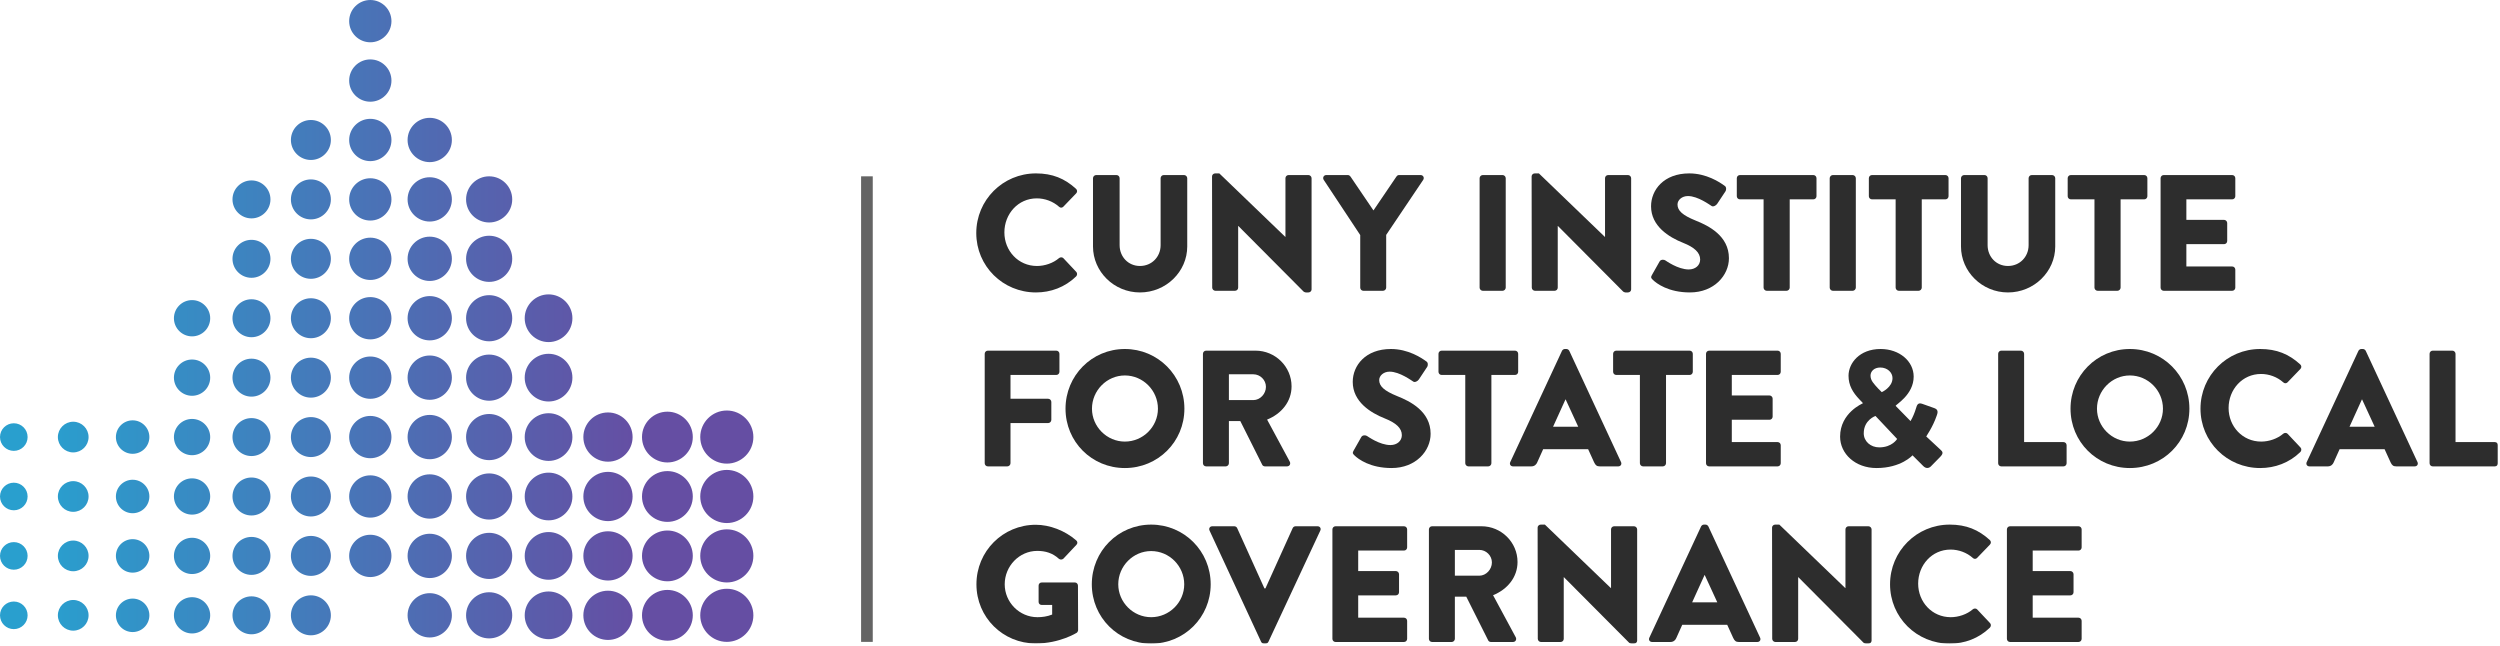
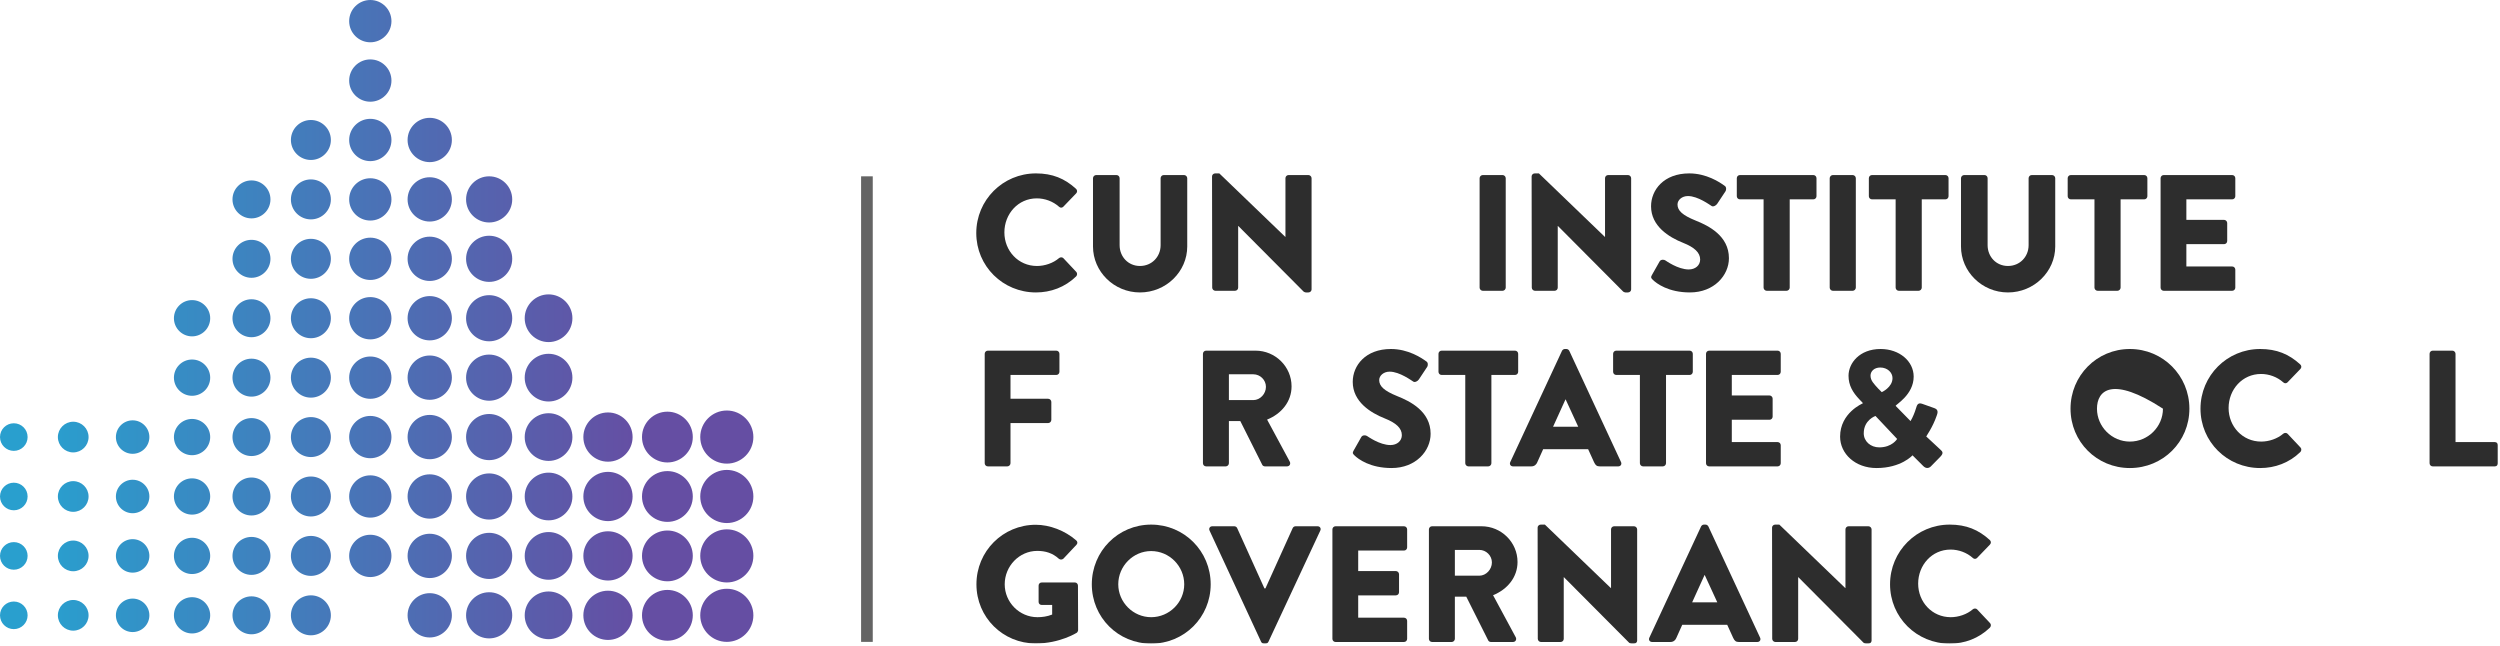
<svg xmlns="http://www.w3.org/2000/svg" width="1181" height="305" viewBox="0 0 1181 305" fill="none">
  <path d="M174.932 -0C169.424 -0 164.944 4.481 164.944 9.989C164.944 15.498 169.424 19.979 174.932 19.979C180.445 19.979 184.925 15.498 184.925 9.989C184.925 4.481 180.445 -0 174.932 -0ZM164.944 38.057C164.944 43.569 169.424 48.051 174.932 48.051C180.445 48.051 184.925 43.569 184.925 38.057C184.925 32.549 180.445 28.067 174.932 28.067C169.424 28.067 164.944 32.549 164.944 38.057ZM192.54 66.128C192.54 71.9 197.232 76.592 203.004 76.592C208.775 76.592 213.468 71.9 213.468 66.128C213.468 60.357 208.775 55.664 203.004 55.664C197.232 55.664 192.54 60.357 192.54 66.128ZM164.944 66.128C164.944 71.637 169.424 76.117 174.932 76.117C180.445 76.117 184.925 71.637 184.925 66.128C184.925 60.62 180.445 56.139 174.932 56.139C169.424 56.139 164.944 60.62 164.944 66.128ZM137.424 66.128C137.424 71.336 141.657 75.569 146.865 75.569C152.073 75.569 156.307 71.336 156.307 66.128C156.307 60.92 152.073 56.687 146.865 56.687C141.657 56.687 137.424 60.92 137.424 66.128ZM220.171 94.196C220.171 100.208 225.059 105.101 231.071 105.101C237.084 105.101 241.976 100.208 241.976 94.196C241.976 88.184 237.084 83.293 231.071 83.293C225.059 83.293 220.171 88.184 220.171 94.196ZM192.54 94.196C192.54 99.966 197.232 104.663 203.004 104.663C208.775 104.663 213.468 99.966 213.468 94.196C213.468 88.424 208.775 83.732 203.004 83.732C197.232 83.732 192.54 88.424 192.54 94.196ZM164.944 94.196C164.944 99.707 169.424 104.189 174.932 104.189C180.445 104.189 184.925 99.707 184.925 94.196C184.925 88.688 180.445 84.205 174.932 84.205C169.424 84.205 164.944 88.688 164.944 94.196ZM137.424 94.196C137.424 99.404 141.657 103.64 146.865 103.64C152.073 103.64 156.307 99.404 156.307 94.196C156.307 88.988 152.073 84.753 146.865 84.753C141.657 84.753 137.424 88.988 137.424 94.196ZM109.828 94.196C109.828 99.141 113.853 103.165 118.797 103.165C123.743 103.165 127.765 99.141 127.765 94.196C127.765 89.251 123.743 85.229 118.797 85.229C113.853 85.229 109.828 89.251 109.828 94.196ZM220.171 122.265C220.171 128.279 225.059 133.168 231.071 133.168C237.084 133.168 241.976 128.279 241.976 122.265C241.976 116.253 237.084 111.361 231.071 111.361C225.059 111.361 220.171 116.253 220.171 122.265ZM192.54 122.265C192.54 128.037 197.232 132.729 203.004 132.729C208.775 132.729 213.468 128.037 213.468 122.265C213.468 116.495 208.775 111.799 203.004 111.799C197.232 111.799 192.54 116.495 192.54 122.265ZM164.944 122.265C164.944 127.775 169.424 132.256 174.932 132.256C180.445 132.256 184.925 127.775 184.925 122.265C184.925 116.755 180.445 112.273 174.932 112.273C169.424 112.273 164.944 116.755 164.944 122.265ZM137.424 122.265C137.424 127.473 141.657 131.708 146.865 131.708C152.073 131.708 156.307 127.473 156.307 122.265C156.307 117.057 152.073 112.821 146.865 112.821C141.657 112.821 137.424 117.057 137.424 122.265ZM109.828 122.265C109.828 127.211 113.853 131.233 118.797 131.233C123.743 131.233 127.765 127.211 127.765 122.265C127.765 117.321 123.743 113.296 118.797 113.296C113.853 113.296 109.828 117.321 109.828 122.265ZM247.869 150.333C247.869 156.547 252.927 161.601 259.143 161.601C265.355 161.601 270.411 156.547 270.411 150.333C270.411 144.121 265.355 139.065 259.143 139.065C252.927 139.065 247.869 144.121 247.869 150.333ZM220.171 150.333C220.171 156.345 225.059 161.235 231.071 161.235C237.084 161.235 241.976 156.345 241.976 150.333C241.976 144.321 237.084 139.432 231.071 139.432C225.059 139.432 220.171 144.321 220.171 150.333ZM192.54 150.333C192.54 156.105 197.232 160.797 203.004 160.797C208.775 160.797 213.468 156.105 213.468 150.333C213.468 144.561 208.775 139.869 203.004 139.869C197.232 139.869 192.54 144.561 192.54 150.333ZM164.944 150.333C164.944 155.841 169.424 160.324 174.932 160.324C180.445 160.324 184.925 155.841 184.925 150.333C184.925 144.825 180.445 140.344 174.932 140.344C169.424 140.344 164.944 144.825 164.944 150.333ZM137.424 150.333C137.424 155.541 141.657 159.775 146.865 159.775C152.073 159.775 156.307 155.541 156.307 150.333C156.307 145.125 152.073 140.892 146.865 140.892C141.657 140.892 137.424 145.125 137.424 150.333ZM109.828 150.333C109.828 155.279 113.853 159.3 118.797 159.3C123.743 159.3 127.765 155.279 127.765 150.333C127.765 145.388 123.743 141.368 118.797 141.368C113.853 141.368 109.828 145.388 109.828 150.333ZM82.16 150.333C82.16 155.056 86.005 158.9 90.727 158.9C95.453 158.9 99.296 155.056 99.296 150.333C99.296 145.612 95.453 141.767 90.727 141.767C86.005 141.767 82.16 145.612 82.16 150.333ZM247.869 178.401C247.869 184.617 252.927 189.673 259.143 189.673C265.355 189.673 270.411 184.617 270.411 178.401C270.411 172.188 265.355 167.132 259.143 167.132C252.927 167.132 247.869 172.188 247.869 178.401ZM220.171 178.401C220.171 184.413 225.059 189.307 231.071 189.307C237.084 189.307 241.976 184.413 241.976 178.401C241.976 172.388 237.084 167.5 231.071 167.5C225.059 167.5 220.171 172.388 220.171 178.401ZM192.54 178.401C192.54 184.172 197.232 188.868 203.004 188.868C208.775 188.868 213.468 184.172 213.468 178.401C213.468 172.629 208.775 167.936 203.004 167.936C197.232 167.936 192.54 172.629 192.54 178.401ZM164.944 178.401C164.944 183.913 169.424 188.395 174.932 188.395C180.445 188.395 184.925 183.913 184.925 178.401C184.925 172.893 180.445 168.412 174.932 168.412C169.424 168.412 164.944 172.893 164.944 178.401ZM137.424 178.401C137.424 183.608 141.657 187.845 146.865 187.845C152.073 187.845 156.307 183.608 156.307 178.401C156.307 173.192 152.073 168.96 146.865 168.96C141.657 168.96 137.424 173.192 137.424 178.401ZM109.828 178.401C109.828 183.345 113.853 187.372 118.797 187.372C123.743 187.372 127.765 183.345 127.765 178.401C127.765 173.456 123.743 169.435 118.797 169.435C113.853 169.435 109.828 173.456 109.828 178.401ZM82.16 178.401C82.16 183.128 86.005 186.971 90.727 186.971C95.453 186.971 99.296 183.128 99.296 178.401C99.296 173.679 95.453 169.835 90.727 169.835C86.005 169.835 82.16 173.679 82.16 178.401ZM330.8 206.472C330.8 213.389 336.431 219.02 343.348 219.02C350.264 219.02 355.895 213.389 355.895 206.472C355.895 199.556 350.264 193.925 343.348 193.925C336.431 193.925 330.8 199.556 330.8 206.472ZM303.279 206.472C303.279 213.089 308.66 218.471 315.277 218.471C321.895 218.471 327.28 213.089 327.28 206.472C327.28 199.856 321.895 194.473 315.277 194.473C308.66 194.473 303.279 199.856 303.279 206.472ZM275.577 206.472C275.577 212.888 280.793 218.104 287.209 218.104C293.625 218.104 298.841 212.888 298.841 206.472C298.841 200.056 293.625 194.841 287.209 194.841C280.793 194.841 275.577 200.056 275.577 206.472ZM247.869 206.472C247.869 212.684 252.927 217.74 259.143 217.74C265.355 217.74 270.411 212.684 270.411 206.472C270.411 200.26 265.355 195.204 259.143 195.204C252.927 195.204 247.869 200.26 247.869 206.472ZM220.171 206.472C220.171 212.484 225.059 217.373 231.071 217.373C237.084 217.373 241.976 212.484 241.976 206.472C241.976 200.46 237.084 195.571 231.071 195.571C225.059 195.571 220.171 200.46 220.171 206.472ZM192.54 206.472C192.54 212.243 197.232 216.936 203.004 216.936C208.775 216.936 213.468 212.243 213.468 206.472C213.468 200.7 208.775 196.008 203.004 196.008C197.232 196.008 192.54 200.7 192.54 206.472ZM164.944 206.472C164.944 211.98 169.424 216.463 174.932 216.463C180.445 216.463 184.925 211.98 184.925 206.472C184.925 200.964 180.445 196.483 174.932 196.483C169.424 196.483 164.944 200.964 164.944 206.472ZM137.424 206.472C137.424 211.68 141.657 215.913 146.865 215.913C152.073 215.913 156.307 211.68 156.307 206.472C156.307 201.264 152.073 197.031 146.865 197.031C141.657 197.031 137.424 201.264 137.424 206.472ZM109.828 206.472C109.828 211.417 113.853 215.439 118.797 215.439C123.743 215.439 127.765 211.417 127.765 206.472C127.765 201.527 123.743 197.505 118.797 197.505C113.853 197.505 109.828 201.527 109.828 206.472ZM82.16 206.472C82.16 211.195 86.005 215.037 90.727 215.037C95.453 215.037 99.296 211.195 99.296 206.472C99.296 201.751 95.453 197.905 90.727 197.905C86.005 197.905 82.16 201.751 82.16 206.472ZM54.753 206.472C54.753 210.831 58.301 214.379 62.659 214.379C67.019 214.379 70.565 210.831 70.565 206.472C70.565 202.112 67.019 198.565 62.659 198.565C58.301 198.565 54.753 202.112 54.753 206.472ZM27.339 206.472C27.339 210.472 30.589 213.723 34.589 213.723C38.588 213.723 41.843 210.472 41.843 206.472C41.843 202.473 38.588 199.221 34.589 199.221C30.589 199.221 27.339 202.473 27.339 206.472ZM0 206.471C0 210.073 2.92 212.993 6.521 212.993C10.123 212.993 13.043 210.073 13.043 206.471C13.043 202.869 10.123 199.951 6.521 199.951C2.92 199.951 0 202.869 0 206.471ZM330.8 234.539C330.8 241.46 336.431 247.089 343.348 247.089C350.264 247.089 355.895 241.46 355.895 234.539C355.895 227.623 350.264 221.992 343.348 221.992C336.431 221.992 330.8 227.623 330.8 234.539ZM303.279 234.539C303.279 241.156 308.66 246.541 315.277 246.541C321.895 246.541 327.28 241.156 327.28 234.539C327.28 227.924 321.895 222.54 315.277 222.54C308.66 222.54 303.279 227.924 303.279 234.539ZM275.577 234.539C275.577 240.956 280.793 246.176 287.209 246.176C293.625 246.176 298.841 240.956 298.841 234.539C298.841 228.123 293.625 222.908 287.209 222.908C280.793 222.908 275.577 228.123 275.577 234.539ZM247.869 234.539C247.869 240.755 252.927 245.812 259.143 245.812C265.355 245.812 270.411 240.755 270.411 234.539C270.411 228.327 265.355 223.271 259.143 223.271C252.927 223.271 247.869 228.327 247.869 234.539ZM220.171 234.539C220.171 240.552 225.059 245.445 231.071 245.445C237.084 245.445 241.976 240.552 241.976 234.539C241.976 228.527 237.084 223.639 231.071 223.639C225.059 223.639 220.171 228.527 220.171 234.539ZM192.54 234.539C192.54 240.311 197.232 245.007 203.004 245.007C208.775 245.007 213.468 240.311 213.468 234.539C213.468 228.768 208.775 224.075 203.004 224.075C197.232 224.075 192.54 228.768 192.54 234.539ZM164.944 234.539C164.944 240.052 169.424 244.532 174.932 244.532C180.445 244.532 184.925 240.052 184.925 234.539C184.925 229.031 180.445 224.551 174.932 224.551C169.424 224.551 164.944 229.031 164.944 234.539ZM137.424 234.539C137.424 239.747 141.657 243.984 146.865 243.984C152.073 243.984 156.307 239.747 156.307 234.539C156.307 229.331 152.073 225.099 146.865 225.099C141.657 225.099 137.424 229.331 137.424 234.539ZM109.828 234.539C109.828 239.484 113.853 243.511 118.797 243.511C123.743 243.511 127.765 239.484 127.765 234.539C127.765 229.595 123.743 225.572 118.797 225.572C113.853 225.572 109.828 229.595 109.828 234.539ZM82.16 234.539C82.16 239.265 86.005 243.109 90.727 243.109C95.453 243.109 99.296 239.265 99.296 234.539C99.296 229.817 95.453 225.973 90.727 225.973C86.005 225.973 82.16 229.817 82.16 234.539ZM54.753 234.539C54.753 238.903 58.301 242.449 62.659 242.449C67.019 242.449 70.565 238.903 70.565 234.539C70.565 230.18 67.019 226.633 62.659 226.633C58.301 226.633 54.753 230.18 54.753 234.539ZM27.339 234.539C27.339 238.539 30.589 241.793 34.589 241.793C38.588 241.793 41.843 238.539 41.843 234.539C41.843 230.54 38.588 227.289 34.589 227.289C30.589 227.289 27.339 230.54 27.339 234.539ZM0 234.54C0 238.143 2.92 241.063 6.521 241.063C10.123 241.063 13.043 238.143 13.043 234.54C13.043 230.939 10.123 228.02 6.521 228.02C2.92 228.02 0 230.939 0 234.54ZM330.8 262.611C330.8 269.528 336.431 275.157 343.348 275.157C350.264 275.157 355.895 269.528 355.895 262.611C355.895 255.691 350.264 250.06 343.348 250.06C336.431 250.06 330.8 255.691 330.8 262.611ZM303.279 262.611C303.279 269.228 308.66 274.609 315.277 274.609C321.895 274.609 327.28 269.228 327.28 262.611C327.28 255.993 321.895 250.608 315.277 250.608C308.66 250.608 303.279 255.993 303.279 262.611ZM275.577 262.611C275.577 269.027 280.793 274.243 287.209 274.243C293.625 274.243 298.841 269.027 298.841 262.611C298.841 256.195 293.625 250.976 287.209 250.976C280.793 250.976 275.577 256.195 275.577 262.611ZM247.869 262.611C247.869 268.823 252.927 273.879 259.143 273.879C265.355 273.879 270.411 268.823 270.411 262.611C270.411 256.395 265.355 251.337 259.143 251.337C252.927 251.337 247.869 256.395 247.869 262.611ZM220.171 262.611C220.171 268.623 225.059 273.512 231.071 273.512C237.084 273.512 241.976 268.623 241.976 262.611C241.976 256.599 237.084 251.705 231.071 251.705C225.059 251.705 220.171 256.599 220.171 262.611ZM192.54 262.611C192.54 268.381 197.232 273.075 203.004 273.075C208.775 273.075 213.468 268.381 213.468 262.611C213.468 256.839 208.775 252.143 203.004 252.143C197.232 252.143 192.54 256.839 192.54 262.611ZM164.944 262.607C164.944 268.12 169.424 272.6 174.932 272.6C180.445 272.6 184.925 268.12 184.925 262.607C184.925 257.099 180.445 252.619 174.932 252.619C169.424 252.619 164.944 257.099 164.944 262.607ZM137.424 262.611C137.424 267.819 141.657 272.051 146.865 272.051C152.073 272.051 156.307 267.819 156.307 262.611C156.307 257.403 152.073 253.165 146.865 253.165C141.657 253.165 137.424 257.403 137.424 262.611ZM109.828 262.611C109.828 267.556 113.853 271.577 118.797 271.577C123.743 271.577 127.765 267.556 127.765 262.611C127.765 257.665 123.743 253.64 118.797 253.64C113.853 253.64 109.828 257.665 109.828 262.611ZM82.16 262.611C82.16 267.333 86.005 271.176 90.727 271.176C95.453 271.176 99.296 267.333 99.296 262.611C99.296 257.884 95.453 254.04 90.727 254.04C86.005 254.04 82.16 257.884 82.16 262.611ZM54.753 262.611C54.753 266.969 58.301 270.517 62.659 270.517C67.019 270.517 70.565 266.969 70.565 262.611C70.565 258.248 67.019 254.7 62.659 254.7C58.301 254.7 54.753 258.248 54.753 262.611ZM27.339 262.611C27.339 266.611 30.589 269.861 34.589 269.861C38.588 269.861 41.843 266.611 41.843 262.611C41.843 258.611 38.588 255.356 34.589 255.356C30.589 255.356 27.339 258.611 27.339 262.611ZM0 262.609C0 266.211 2.92 269.131 6.521 269.131C10.123 269.131 13.043 266.211 13.043 262.609C13.043 259.008 10.123 256.089 6.521 256.089C2.92 256.089 0 259.008 0 262.609ZM330.8 290.677C330.8 297.595 336.431 303.224 343.348 303.224C350.264 303.224 355.895 297.595 355.895 290.677C355.895 283.761 350.264 278.131 343.348 278.131C336.431 278.131 330.8 283.761 330.8 290.677ZM303.279 290.677C303.279 297.295 308.66 302.676 315.277 302.676C321.895 302.676 327.28 297.295 327.28 290.677C327.28 284.061 321.895 278.679 315.277 278.679C308.66 278.679 303.279 284.061 303.279 290.677ZM275.577 290.677C275.577 297.093 280.793 302.309 287.209 302.309C293.625 302.309 298.841 297.093 298.841 290.677C298.841 284.261 293.625 279.045 287.209 279.045C280.793 279.045 275.577 284.261 275.577 290.677ZM247.869 290.677C247.869 296.889 252.927 301.947 259.143 301.947C265.355 301.947 270.411 296.889 270.411 290.677C270.411 284.465 265.355 279.409 259.143 279.409C252.927 279.409 247.869 284.465 247.869 290.677ZM220.171 290.677C220.171 296.691 225.059 301.58 231.071 301.58C237.084 301.58 241.976 296.691 241.976 290.677C241.976 284.665 237.084 279.776 231.071 279.776C225.059 279.776 220.171 284.665 220.171 290.677ZM192.54 290.677C192.54 296.449 197.232 301.141 203.004 301.141C208.775 301.141 213.468 296.449 213.468 290.677C213.468 284.907 208.775 280.213 203.004 280.213C197.232 280.213 192.54 284.907 192.54 290.677ZM137.424 290.677C137.424 295.885 141.657 300.119 146.865 300.119C152.073 300.119 156.307 295.885 156.307 290.677C156.307 285.469 152.073 281.237 146.865 281.237C141.657 281.237 137.424 285.469 137.424 290.677ZM109.828 290.677C109.828 295.623 113.853 299.644 118.797 299.644C123.743 299.644 127.765 295.623 127.765 290.677C127.765 285.733 123.743 281.711 118.797 281.711C113.853 281.711 109.828 285.733 109.828 290.677ZM82.16 290.677C82.16 295.401 86.005 299.244 90.727 299.244C95.453 299.244 99.296 295.401 99.296 290.677C99.296 285.956 95.453 282.112 90.727 282.112C86.005 282.112 82.16 285.956 82.16 290.677ZM54.753 290.677C54.753 295.037 58.301 298.584 62.659 298.584C67.019 298.584 70.565 295.037 70.565 290.677C70.565 286.319 67.019 282.772 62.659 282.772C58.301 282.772 54.753 286.319 54.753 290.677ZM27.339 290.677C27.339 294.677 30.589 297.928 34.589 297.928C38.588 297.928 41.843 294.677 41.843 290.677C41.843 286.677 38.588 283.427 34.589 283.427C30.589 283.427 27.339 286.677 27.339 290.677ZM0 290.679C0 294.28 2.92 297.2 6.521 297.2C10.123 297.2 13.043 294.28 13.043 290.679C13.043 287.076 10.123 284.157 6.521 284.157C2.92 284.157 0 287.076 0 290.679Z" fill="url(#paint0_linear_2438_295)" />
  <mask id="mask0_2438_295" style="mask-type:luminance" maskUnits="userSpaceOnUse" x="0" y="0" width="1181" height="305">
    <path d="M0 -6.10352e-05H1180.06V304.059H0V-6.10352e-05Z" fill="white" />
  </mask>
  <g mask="url(#mask0_2438_295)">
    <path d="M412.291 303.225H406.781V83.295H412.291V303.225Z" fill="#646464" />
    <path d="M489.387 81.913C497.196 81.913 502.976 84.334 508.288 89.177C508.991 89.802 508.991 90.738 508.366 91.363L502.274 97.69C501.727 98.237 500.868 98.237 500.322 97.69C497.431 95.111 493.604 93.707 489.778 93.707C480.951 93.707 474.47 101.049 474.47 109.797C474.47 118.466 481.028 125.651 489.856 125.651C493.526 125.651 497.51 124.325 500.322 121.902C500.868 121.434 501.883 121.434 502.352 121.981L508.444 128.463C508.991 129.01 508.914 130.025 508.366 130.571C503.055 135.726 496.338 138.149 489.387 138.149C473.766 138.149 461.191 125.729 461.191 110.107C461.191 94.489 473.766 81.913 489.387 81.913Z" fill="#2D2D2D" />
    <path d="M516.332 84.178C516.332 83.397 517.035 82.694 517.816 82.694H527.423C528.281 82.694 528.907 83.397 528.907 84.178V115.81C528.907 121.277 532.968 125.65 538.513 125.65C544.137 125.65 548.276 121.277 548.276 115.81V84.178C548.276 83.397 548.901 82.694 549.76 82.694H559.367C560.148 82.694 560.852 83.397 560.852 84.178V116.434C560.852 128.308 550.855 138.149 538.513 138.149C526.251 138.149 516.332 128.308 516.332 116.434V84.178Z" fill="#2D2D2D" />
    <path d="M572.568 83.319C572.568 82.538 573.271 81.912 574.051 81.912H576.004L607.168 111.904H607.247V84.179C607.247 83.398 607.872 82.694 608.729 82.694H618.103C618.883 82.694 619.587 83.398 619.587 84.179V136.742C619.587 137.523 618.883 138.148 618.103 138.148H616.853C616.619 138.148 615.993 137.914 615.837 137.758L584.985 106.75H584.908V135.883C584.908 136.664 584.283 137.367 583.425 137.367H574.129C573.349 137.367 572.647 136.664 572.647 135.883L572.568 83.319Z" fill="#2D2D2D" />
-     <path d="M642.574 111.046L625.313 84.959C624.687 83.944 625.313 82.694 626.562 82.694H636.715C637.341 82.694 637.731 83.084 637.966 83.398L648.822 99.408L659.678 83.398C659.913 83.084 660.225 82.694 660.929 82.694H671.082C672.331 82.694 672.957 83.944 672.331 84.959L654.835 110.967V135.883C654.835 136.664 654.133 137.367 653.351 137.367H644.057C643.199 137.367 642.574 136.664 642.574 135.883V111.046Z" fill="#2D2D2D" />
    <path d="M698.965 84.178C698.965 83.397 699.668 82.694 700.448 82.694H709.821C710.602 82.694 711.305 83.397 711.305 84.178V135.882C711.305 136.664 710.602 137.368 709.821 137.368H700.448C699.668 137.368 698.965 136.664 698.965 135.882V84.178Z" fill="#2D2D2D" />
    <path d="M723.537 83.319C723.537 82.538 724.239 81.912 725.019 81.912H726.973L758.137 111.904H758.215V84.179C758.215 83.398 758.841 82.694 759.698 82.694H769.071C769.851 82.694 770.555 83.398 770.555 84.179V136.742C770.555 137.523 769.851 138.148 769.071 138.148H767.822C767.587 138.148 766.962 137.914 766.806 137.758L735.954 106.75H735.877V135.883C735.877 136.664 735.251 137.367 734.394 137.367H725.098C724.318 137.367 723.615 136.664 723.615 135.883L723.537 83.319Z" fill="#2D2D2D" />
    <path d="M780.349 129.947L784.021 123.465C784.645 122.449 786.129 122.605 786.675 122.996C786.987 123.152 792.611 127.292 797.766 127.292C800.89 127.292 803.155 125.339 803.155 122.605C803.155 119.325 800.422 116.825 795.11 114.717C788.394 112.061 779.958 106.828 779.958 97.456C779.958 89.724 785.973 81.913 798.001 81.913C806.123 81.913 812.373 86.052 814.714 87.771C815.653 88.317 815.495 89.724 815.183 90.269L811.201 96.284C810.654 97.143 809.247 97.847 808.545 97.3C807.842 96.909 802.141 92.613 797.377 92.613C794.563 92.613 792.455 94.488 792.455 96.596C792.455 99.487 794.798 101.673 800.969 104.173C807.061 106.593 816.746 111.359 816.746 121.98C816.746 130.025 809.794 138.148 798.314 138.148C788.159 138.148 782.537 133.931 780.739 132.135C779.958 131.353 779.723 131.04 780.349 129.947Z" fill="#2D2D2D" />
    <path d="M833.116 94.176H821.947C821.088 94.176 820.464 93.473 820.464 92.692V84.178C820.464 83.397 821.088 82.694 821.947 82.694H856.627C857.484 82.694 858.109 83.397 858.109 84.178V92.692C858.109 93.473 857.484 94.176 856.627 94.176H845.457V135.882C845.457 136.664 844.755 137.368 843.973 137.368H834.6C833.819 137.368 833.116 136.664 833.116 135.882V94.176Z" fill="#2D2D2D" />
    <path d="M864.351 84.178C864.351 83.397 865.053 82.694 865.833 82.694H875.207C875.988 82.694 876.691 83.397 876.691 84.178V135.882C876.691 136.664 875.988 137.368 875.207 137.368H865.833C865.053 137.368 864.351 136.664 864.351 135.882V84.178Z" fill="#2D2D2D" />
    <path d="M895.498 94.176H884.328C883.47 94.176 882.846 93.473 882.846 92.692V84.178C882.846 83.397 883.47 82.694 884.328 82.694H919.008C919.866 82.694 920.491 83.397 920.491 84.178V92.692C920.491 93.473 919.866 94.176 919.008 94.176H907.839V135.882C907.839 136.664 907.136 137.368 906.355 137.368H896.982C896.2 137.368 895.498 136.664 895.498 135.882V94.176Z" fill="#2D2D2D" />
    <path d="M926.373 84.178C926.373 83.397 927.075 82.694 927.857 82.694H937.463C938.322 82.694 938.947 83.397 938.947 84.178V115.81C938.947 121.277 943.009 125.65 948.554 125.65C954.178 125.65 958.317 121.277 958.317 115.81V84.178C958.317 83.397 958.942 82.694 959.801 82.694H969.407C970.189 82.694 970.893 83.397 970.893 84.178V116.434C970.893 128.308 960.895 138.149 948.554 138.149C936.291 138.149 926.373 128.308 926.373 116.434V84.178Z" fill="#2D2D2D" />
    <path d="M989.426 94.176H978.257C977.398 94.176 976.774 93.473 976.774 92.692V84.178C976.774 83.397 977.398 82.694 978.257 82.694H1012.94C1013.79 82.694 1014.42 83.397 1014.42 84.178V92.692C1014.42 93.473 1013.79 94.176 1012.94 94.176H1001.77V135.882C1001.77 136.664 1001.06 137.368 1000.28 137.368H990.91C990.129 137.368 989.426 136.664 989.426 135.882V94.176Z" fill="#2D2D2D" />
    <path d="M1020.66 84.178C1020.66 83.397 1021.29 82.694 1022.14 82.694H1054.48C1055.34 82.694 1055.96 83.397 1055.96 84.178V92.692C1055.96 93.473 1055.34 94.176 1054.48 94.176H1032.84V103.861H1050.65C1051.43 103.861 1052.13 104.564 1052.13 105.344V113.858C1052.13 114.717 1051.43 115.341 1050.65 115.341H1032.84V125.885H1054.48C1055.34 125.885 1055.96 126.589 1055.96 127.37V135.882C1055.96 136.664 1055.34 137.368 1054.48 137.368H1022.14C1021.29 137.368 1020.66 136.664 1020.66 135.882V84.178Z" fill="#2D2D2D" />
    <path d="M465.175 167.133C465.175 166.352 465.8 165.649 466.657 165.649H498.993C499.853 165.649 500.479 166.352 500.479 167.133V175.646C500.479 176.428 499.853 177.13 498.993 177.13H477.359V188.377H495.167C495.948 188.377 496.649 189.08 496.649 189.861V198.374C496.649 199.156 495.948 199.858 495.167 199.858H477.359V218.837C477.359 219.618 476.655 220.322 475.875 220.322H466.657C465.8 220.322 465.175 219.618 465.175 218.837V167.133Z" fill="#2D2D2D" />
-     <path d="M531.391 208.605C539.981 208.605 547.012 201.577 547.012 193.063C547.012 184.471 539.981 177.364 531.391 177.364C522.877 177.364 515.848 184.471 515.848 193.063C515.848 201.577 522.877 208.605 531.391 208.605ZM531.391 164.867C547.012 164.867 559.508 177.443 559.508 193.063C559.508 208.684 547.012 221.103 531.391 221.103C515.769 221.103 503.351 208.684 503.351 193.063C503.351 177.443 515.769 164.867 531.391 164.867Z" fill="#2D2D2D" />
    <path d="M592.094 189.001C595.295 189.001 598.03 186.033 598.03 182.753C598.03 179.473 595.295 176.817 592.094 176.817H580.534V189.001H592.094ZM568.272 167.133C568.272 166.352 568.898 165.648 569.755 165.648H593.11C602.482 165.648 610.135 173.224 610.135 182.52C610.135 189.704 605.371 195.484 598.576 198.217L609.276 218.056C609.823 219.072 609.276 220.321 607.95 220.321H597.562C596.936 220.321 596.467 219.931 596.311 219.619L585.923 198.92H580.534V218.837C580.534 219.619 579.831 220.321 579.05 220.321H569.755C568.898 220.321 568.272 219.619 568.272 218.837V167.133Z" fill="#2D2D2D" />
    <path d="M639.425 212.901L643.097 206.42C643.721 205.404 645.205 205.56 645.752 205.95C646.064 206.106 651.688 210.246 656.842 210.246C659.966 210.246 662.232 208.293 662.232 205.56C662.232 202.28 659.498 199.78 654.186 197.672C647.47 195.016 639.034 189.782 639.034 180.41C639.034 172.678 645.049 164.868 657.077 164.868C665.2 164.868 671.449 169.006 673.79 170.725C674.729 171.272 674.572 172.678 674.26 173.224L670.277 179.238C669.73 180.097 668.324 180.801 667.621 180.254C666.918 179.864 661.217 175.568 656.453 175.568C653.64 175.568 651.532 177.442 651.532 179.55C651.532 182.441 653.874 184.628 660.045 187.128C666.137 189.548 675.822 194.313 675.822 204.934C675.822 212.98 668.87 221.102 657.39 221.102C647.236 221.102 641.613 216.885 639.816 215.089C639.034 214.308 638.8 213.994 639.425 212.901Z" fill="#2D2D2D" />
    <path d="M692.192 177.13H681.022C680.165 177.13 679.54 176.428 679.54 175.646V167.133C679.54 166.352 680.165 165.649 681.022 165.649H715.702C716.56 165.649 717.185 166.352 717.185 167.133V175.646C717.185 176.428 716.56 177.13 715.702 177.13H704.533V218.837C704.533 219.618 703.83 220.322 703.049 220.322H693.676C692.894 220.322 692.192 219.618 692.192 218.837V177.13Z" fill="#2D2D2D" />
    <path d="M745.546 201.577L739.61 188.689H739.531L733.674 201.577H745.546ZM713.444 218.29L737.891 165.726C738.126 165.258 738.672 164.868 739.219 164.868H740C740.547 164.868 741.094 165.258 741.327 165.726L765.775 218.29C766.242 219.306 765.619 220.322 764.447 220.322H755.778C754.371 220.322 753.746 219.853 753.043 218.369L750.232 212.2H728.987L726.176 218.446C725.786 219.384 724.926 220.322 723.363 220.322H714.772C713.6 220.322 712.975 219.306 713.444 218.29Z" fill="#2D2D2D" />
    <path d="M774.685 177.13H763.516C762.657 177.13 762.033 176.428 762.033 175.646V167.133C762.033 166.352 762.657 165.649 763.516 165.649H798.196C799.053 165.649 799.679 166.352 799.679 167.133V175.646C799.679 176.428 799.053 177.13 798.196 177.13H787.027V218.837C787.027 219.618 786.324 220.322 785.543 220.322H776.169C775.388 220.322 774.685 219.618 774.685 218.837V177.13Z" fill="#2D2D2D" />
    <path d="M805.919 167.133C805.919 166.352 806.545 165.649 807.402 165.649H839.738C840.598 165.649 841.223 166.352 841.223 167.133V175.646C841.223 176.428 840.598 177.13 839.738 177.13H818.103V186.816H835.911C836.693 186.816 837.394 187.518 837.394 188.298V196.813C837.394 197.672 836.693 198.296 835.911 198.296H818.103V208.84H839.738C840.598 208.84 841.223 209.544 841.223 210.325V218.837C841.223 219.618 840.598 220.322 839.738 220.322H807.402C806.545 220.322 805.919 219.618 805.919 218.837V167.133Z" fill="#2D2D2D" />
    <path d="M894.021 178.613C894.021 175.959 891.6 173.615 888.241 173.615C885.352 173.615 883.633 175.412 883.633 177.443C883.633 179.785 885.196 181.269 887.225 183.533L888.944 185.252C888.944 185.252 894.021 182.987 894.021 178.613ZM887.772 211.34C893.865 211.34 896.209 207.357 896.209 207.357L885.977 196.5C885.977 196.5 880.432 198.373 880.432 204.7C880.432 208.449 883.633 211.34 887.772 211.34ZM879.962 190.564V190.329L878.4 188.689C875.276 185.409 873.245 182.051 873.245 177.521C873.245 171.585 878.4 164.867 888.397 164.867C897.301 164.867 904.018 170.647 904.018 177.911C904.018 186.503 895.505 191.111 895.505 191.736L902.534 198.92C903.549 197.281 904.565 194.781 905.112 192.907C905.581 191.267 906.049 190.017 908.158 190.799L913.86 192.829C916.048 193.609 915.188 195.484 914.876 196.421C913 201.889 909.954 206.029 909.954 206.185L916.593 212.356C917.608 213.292 918.389 213.995 916.437 215.948L912.062 220.4C911.126 221.259 909.798 221.416 908.549 220.165L903.472 215.088C903.472 215.088 898.16 221.103 886.444 221.103C876.446 221.103 869.262 214.385 869.262 206.263C869.262 195.016 879.962 190.564 879.962 190.564Z" fill="#2D2D2D" />
-     <path d="M943.93 167.133C943.93 166.352 944.555 165.649 945.412 165.649H954.708C955.488 165.649 956.191 166.352 956.191 167.133V208.84H974.78C975.639 208.84 976.264 209.544 976.264 210.325V218.837C976.264 219.618 975.639 220.322 974.78 220.322H945.412C944.555 220.322 943.93 219.618 943.93 218.837V167.133Z" fill="#2D2D2D" />
-     <path d="M1006.15 208.605C1014.75 208.605 1021.78 201.577 1021.78 193.063C1021.78 184.471 1014.75 177.364 1006.15 177.364C997.641 177.364 990.612 184.471 990.612 193.063C990.612 201.577 997.641 208.605 1006.15 208.605ZM1006.15 164.867C1021.78 164.867 1034.27 177.443 1034.27 193.063C1034.27 208.684 1021.78 221.103 1006.15 221.103C990.533 221.103 978.115 208.684 978.115 193.063C978.115 177.443 990.533 164.867 1006.15 164.867Z" fill="#2D2D2D" />
+     <path d="M1006.15 208.605C1014.75 208.605 1021.78 201.577 1021.78 193.063C997.641 177.364 990.612 184.471 990.612 193.063C990.612 201.577 997.641 208.605 1006.15 208.605ZM1006.15 164.867C1021.78 164.867 1034.27 177.443 1034.27 193.063C1034.27 208.684 1021.78 221.103 1006.15 221.103C990.533 221.103 978.115 208.684 978.115 193.063C978.115 177.443 990.533 164.867 1006.15 164.867Z" fill="#2D2D2D" />
    <path d="M1067.71 164.867C1075.52 164.867 1081.3 167.288 1086.61 172.131C1087.31 172.756 1087.31 173.692 1086.69 174.318L1080.6 180.644C1080.05 181.191 1079.19 181.191 1078.64 180.644C1075.75 178.066 1071.93 176.662 1068.1 176.662C1059.27 176.662 1052.79 184.003 1052.79 192.751C1052.79 201.42 1059.35 208.606 1068.18 208.606C1071.85 208.606 1075.83 207.279 1078.64 204.856C1079.19 204.388 1080.21 204.388 1080.67 204.935L1086.77 211.418C1087.31 211.964 1087.24 212.979 1086.69 213.526C1081.38 218.68 1074.66 221.103 1067.71 221.103C1052.09 221.103 1039.51 208.683 1039.51 193.062C1039.51 177.443 1052.09 164.867 1067.71 164.867Z" fill="#2D2D2D" />
-     <path d="M1121.79 201.577L1115.85 188.689H1115.77L1109.92 201.577H1121.79ZM1089.69 218.29L1114.13 165.726C1114.37 165.258 1114.92 164.868 1115.46 164.868H1116.24C1116.79 164.868 1117.34 165.258 1117.57 165.726L1142.02 218.29C1142.49 219.306 1141.86 220.322 1140.69 220.322H1132.02C1130.61 220.322 1129.99 219.853 1129.29 218.369L1126.48 212.2H1105.23L1102.42 218.446C1102.03 219.384 1101.17 220.322 1099.61 220.322H1091.02C1089.84 220.322 1089.22 219.306 1089.69 218.29Z" fill="#2D2D2D" />
    <path d="M1147.73 167.133C1147.73 166.352 1148.35 165.649 1149.21 165.649H1158.51C1159.29 165.649 1159.99 166.352 1159.99 167.133V208.84H1178.58C1179.44 208.84 1180.06 209.544 1180.06 210.325V218.837C1180.06 219.618 1179.44 220.322 1178.58 220.322H1149.21C1148.35 220.322 1147.73 219.618 1147.73 218.837V167.133Z" fill="#2D2D2D" />
    <path d="M489.309 247.901C495.87 247.901 503.055 250.636 508.366 255.244C509.069 255.79 509.147 256.726 508.522 257.352L502.351 263.913C501.726 264.46 500.869 264.46 500.243 263.99C497.275 261.257 493.838 260.242 490.011 260.242C481.498 260.242 474.625 267.428 474.625 276.018C474.625 284.533 481.575 291.561 490.09 291.561C492.354 291.561 494.698 291.249 497.041 290.313V285.782H492.119C491.261 285.782 490.637 285.157 490.637 284.376V276.644C490.637 275.785 491.261 275.16 492.119 275.16H507.819C508.601 275.16 509.226 275.862 509.226 276.644L509.303 297.653C509.303 298.044 508.991 298.669 508.678 298.904C508.678 298.904 500.634 303.981 489.309 303.981C473.766 303.981 461.269 291.64 461.269 276.018C461.269 260.398 473.766 247.901 489.309 247.901Z" fill="#2D2D2D" />
    <path d="M543.81 291.561C552.401 291.561 559.431 284.533 559.431 276.019C559.431 267.427 552.401 260.32 543.81 260.32C535.297 260.32 528.267 267.427 528.267 276.019C528.267 284.533 535.297 291.561 543.81 291.561ZM543.81 247.823C559.431 247.823 571.927 260.399 571.927 276.019C571.927 291.64 559.431 304.059 543.81 304.059C528.189 304.059 515.77 291.64 515.77 276.019C515.77 260.399 528.189 247.823 543.81 247.823Z" fill="#2D2D2D" />
    <path d="M571.388 250.635C570.919 249.619 571.544 248.605 572.716 248.605H583.104C583.73 248.605 584.275 249.073 584.431 249.463L597.319 277.971H597.788L610.675 249.463C610.831 249.073 611.378 248.605 612.003 248.605H622.391C623.563 248.605 624.188 249.619 623.719 250.635L599.194 303.199C598.96 303.667 598.491 304.058 597.866 304.058H597.084C596.46 304.058 595.991 303.667 595.756 303.199L571.388 250.635Z" fill="#2D2D2D" />
    <path d="M629.429 250.089C629.429 249.307 630.054 248.605 630.911 248.605H663.247C664.107 248.605 664.733 249.307 664.733 250.089V258.602C664.733 259.383 664.107 260.086 663.247 260.086H641.613V269.771H659.421C660.201 269.771 660.903 270.474 660.903 271.254V279.769C660.903 280.627 660.201 281.251 659.421 281.251H641.613V291.795H663.247C664.107 291.795 664.733 292.499 664.733 293.281V301.793C664.733 302.574 664.107 303.278 663.247 303.278H630.911C630.054 303.278 629.429 302.574 629.429 301.793V250.089Z" fill="#2D2D2D" />
    <path d="M698.84 271.957C702.041 271.957 704.776 268.989 704.776 265.709C704.776 262.429 702.041 259.773 698.84 259.773H687.28V271.957H698.84ZM675.019 250.089C675.019 249.308 675.644 248.604 676.501 248.604H699.856C709.228 248.604 716.881 256.18 716.881 265.476C716.881 272.66 712.117 278.44 705.323 281.173L716.023 301.012C716.569 302.028 716.023 303.277 714.696 303.277H704.308C703.683 303.277 703.213 302.886 703.057 302.574L692.669 281.876H687.28V301.793C687.28 302.574 686.577 303.277 685.797 303.277H676.501C675.644 303.277 675.019 302.574 675.019 301.793V250.089Z" fill="#2D2D2D" />
    <path d="M726.373 249.229C726.373 248.448 727.075 247.822 727.855 247.822H729.809L760.973 277.814H761.051V250.089C761.051 249.308 761.677 248.604 762.534 248.604H771.907C772.687 248.604 773.391 249.308 773.391 250.089V302.652C773.391 303.433 772.687 304.058 771.907 304.058H770.658C770.423 304.058 769.798 303.824 769.642 303.668L738.79 272.66H738.713V301.793C738.713 302.574 738.087 303.277 737.23 303.277H727.934C727.154 303.277 726.451 302.574 726.451 301.793L726.373 249.229Z" fill="#2D2D2D" />
    <path d="M811.249 284.532L805.313 271.644H805.234L799.377 284.532H811.249ZM779.148 301.246L803.594 248.682C803.829 248.214 804.376 247.823 804.922 247.823H805.704C806.25 247.823 806.797 248.214 807.03 248.682L831.478 301.246C831.945 302.262 831.322 303.278 830.15 303.278H821.481C820.074 303.278 819.449 302.808 818.746 301.324L815.936 295.155H794.69L791.88 301.402C791.489 302.339 790.629 303.278 789.066 303.278H780.476C779.304 303.278 778.678 302.262 779.148 301.246Z" fill="#2D2D2D" />
    <path d="M837.116 249.229C837.116 248.448 837.818 247.822 838.598 247.822H840.552L871.716 277.814H871.794V250.089C871.794 249.308 872.42 248.604 873.277 248.604H882.65C883.43 248.604 884.134 249.308 884.134 250.089V302.652C884.134 303.433 883.43 304.058 882.65 304.058H881.401C881.166 304.058 880.541 303.824 880.385 303.668L849.533 272.66H849.456V301.793C849.456 302.574 848.83 303.277 847.972 303.277H838.677C837.897 303.277 837.194 302.574 837.194 301.793L837.116 249.229Z" fill="#2D2D2D" />
    <path d="M921.056 247.823C928.866 247.823 934.646 250.244 939.958 255.087C940.66 255.712 940.66 256.648 940.035 257.274L933.943 263.6C933.396 264.147 932.538 264.147 931.991 263.6C929.1 261.022 925.274 259.618 921.447 259.618C912.62 259.618 906.139 266.959 906.139 275.707C906.139 284.376 912.698 291.562 921.526 291.562C925.195 291.562 929.179 290.235 931.991 287.812C932.538 287.344 933.552 287.344 934.022 287.891L940.114 294.374C940.66 294.92 940.583 295.935 940.035 296.482C934.724 301.636 928.007 304.059 921.056 304.059C905.435 304.059 892.86 291.639 892.86 276.018C892.86 260.399 905.435 247.823 921.056 247.823Z" fill="#2D2D2D" />
-     <path d="M948.064 250.089C948.064 249.307 948.689 248.605 949.547 248.605H981.883C982.743 248.605 983.368 249.307 983.368 250.089V258.602C983.368 259.383 982.743 260.086 981.883 260.086H960.248V269.771H978.056C978.836 269.771 979.539 270.474 979.539 271.254V279.769C979.539 280.627 978.836 281.251 978.056 281.251H960.248V291.795H981.883C982.743 291.795 983.368 292.499 983.368 293.281V301.793C983.368 302.574 982.743 303.278 981.883 303.278H949.547C948.689 303.278 948.064 302.574 948.064 301.793V250.089Z" fill="#2D2D2D" />
  </g>
  <defs>
    <linearGradient id="paint0_linear_2438_295" x1="0" y1="151.612" x2="355.895" y2="151.612" gradientUnits="userSpaceOnUse">
      <stop stop-color="#299FCE" />
      <stop offset="0.058" stop-color="#299FCE" />
      <stop offset="0.848" stop-color="#654EA3" />
      <stop offset="0.946" stop-color="#654EA3" />
      <stop offset="1" stop-color="#654EA3" />
    </linearGradient>
  </defs>
</svg>